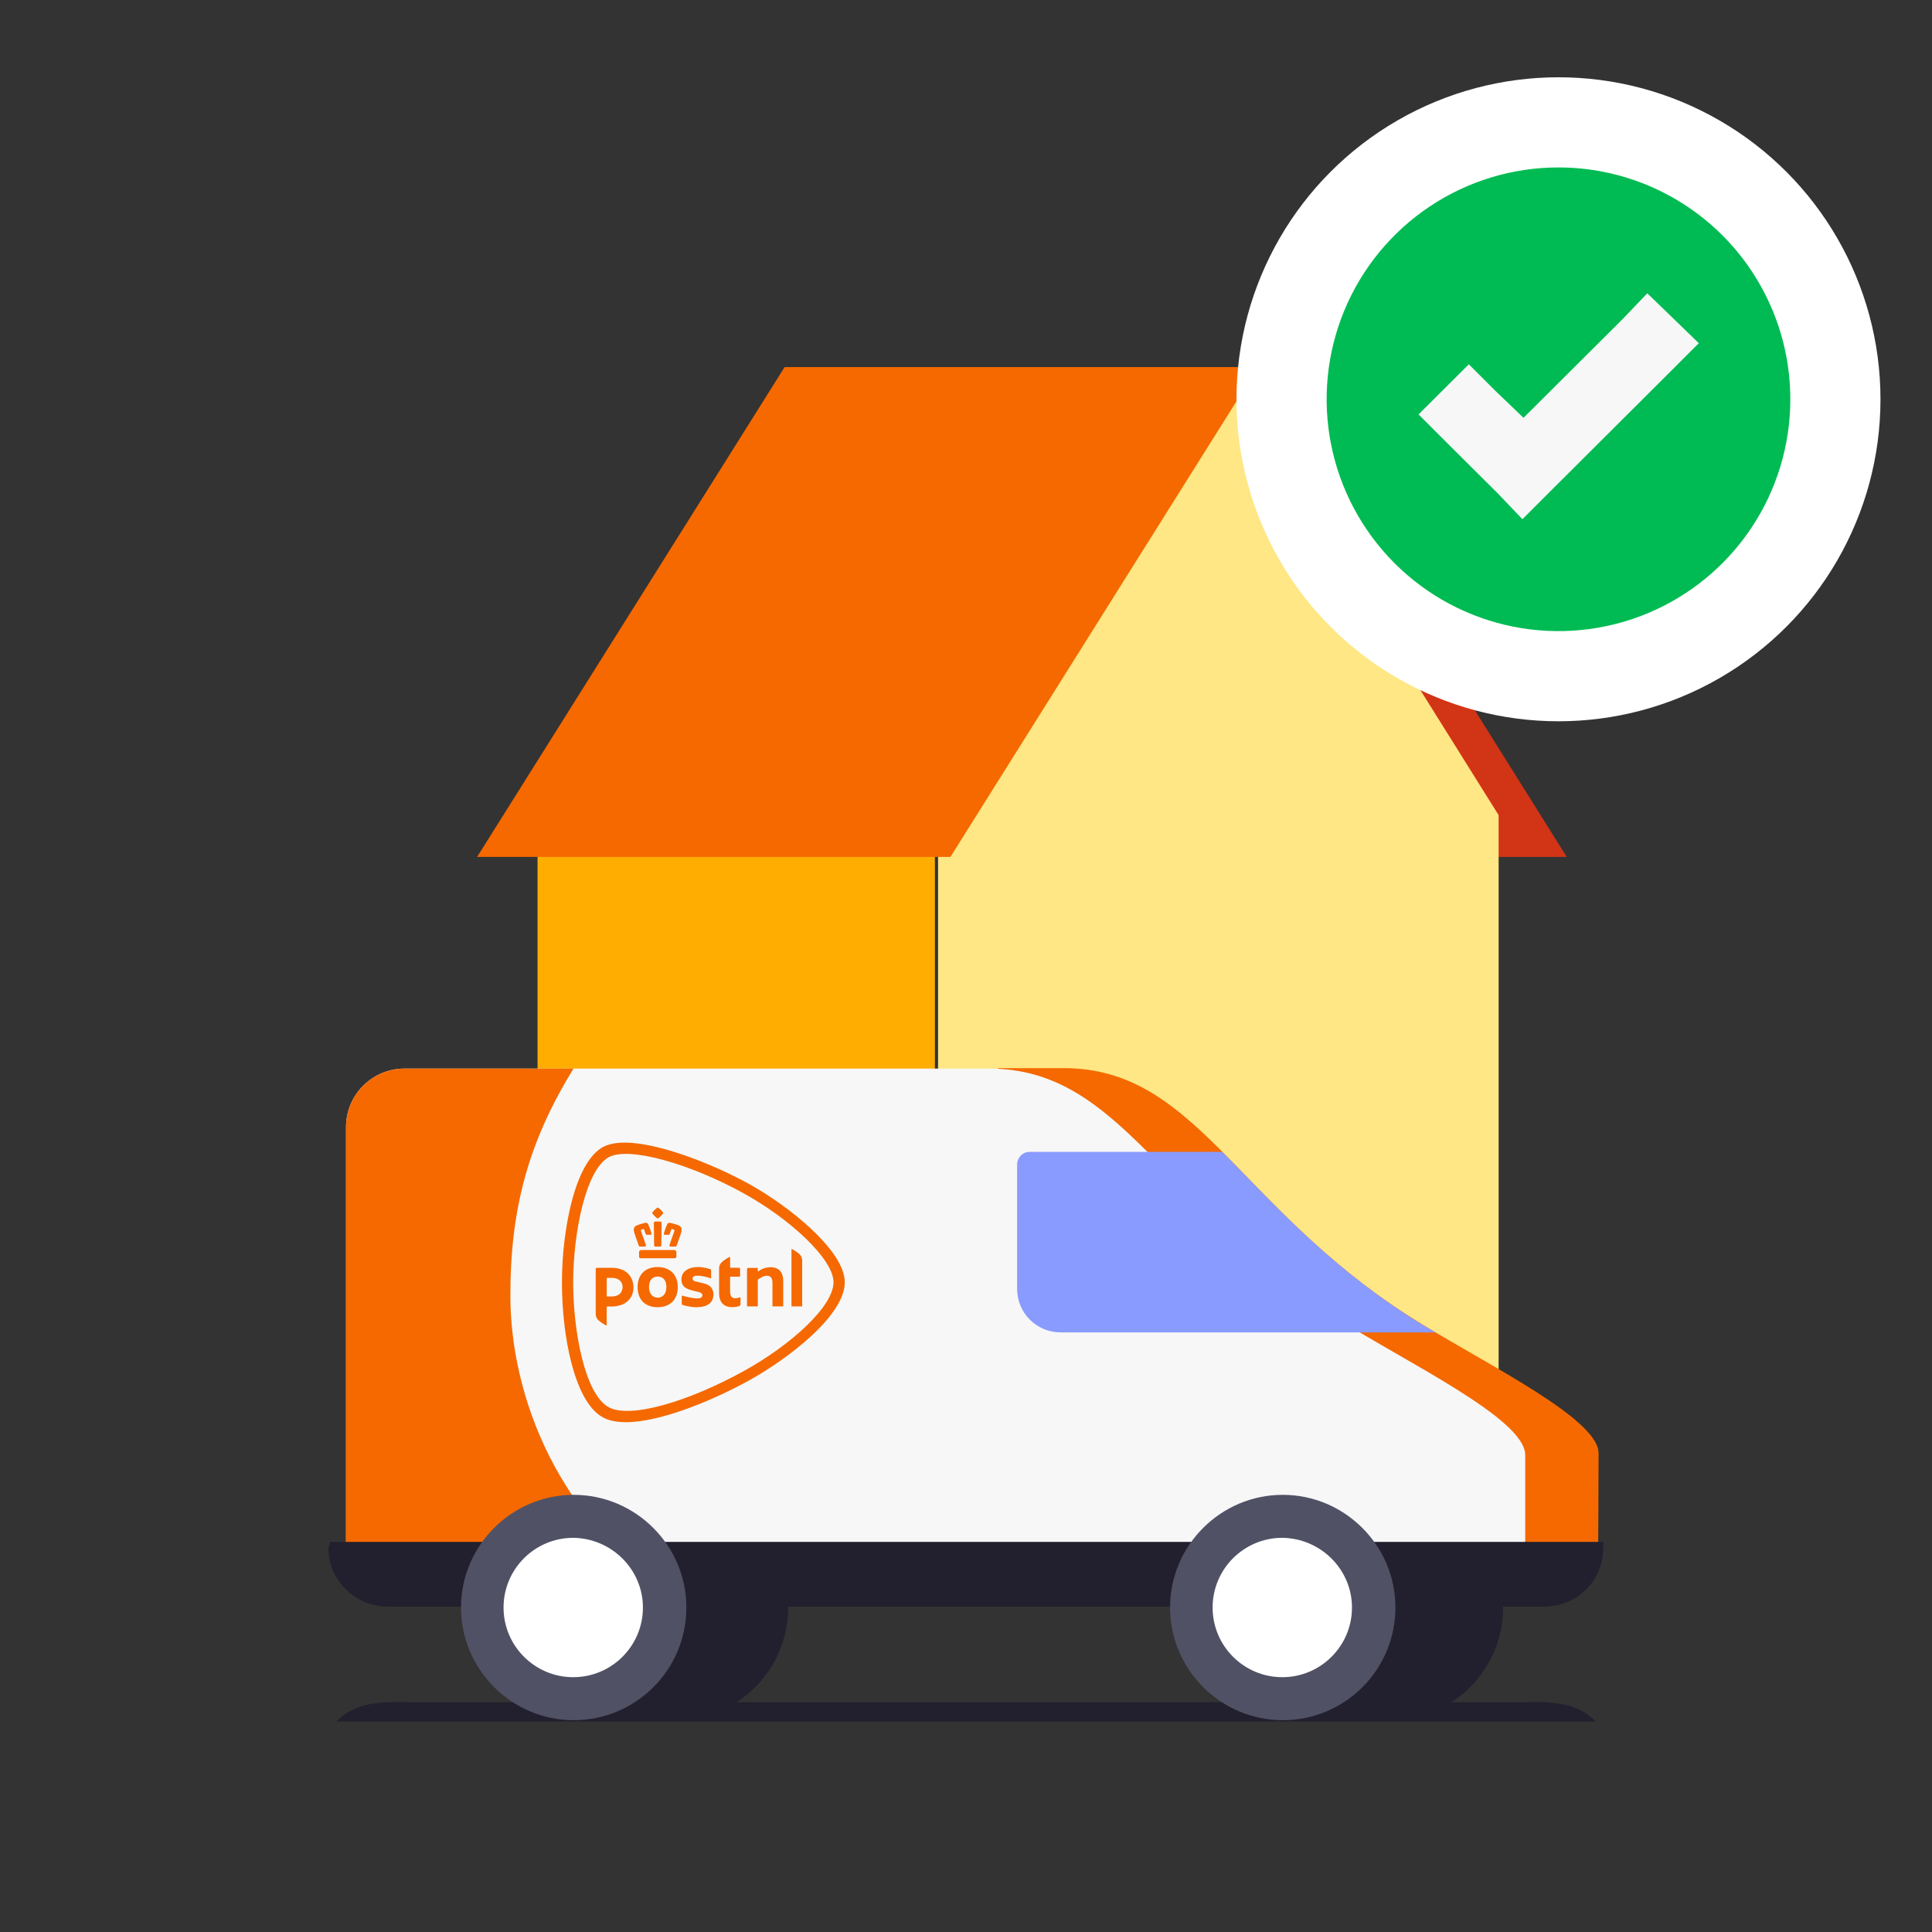
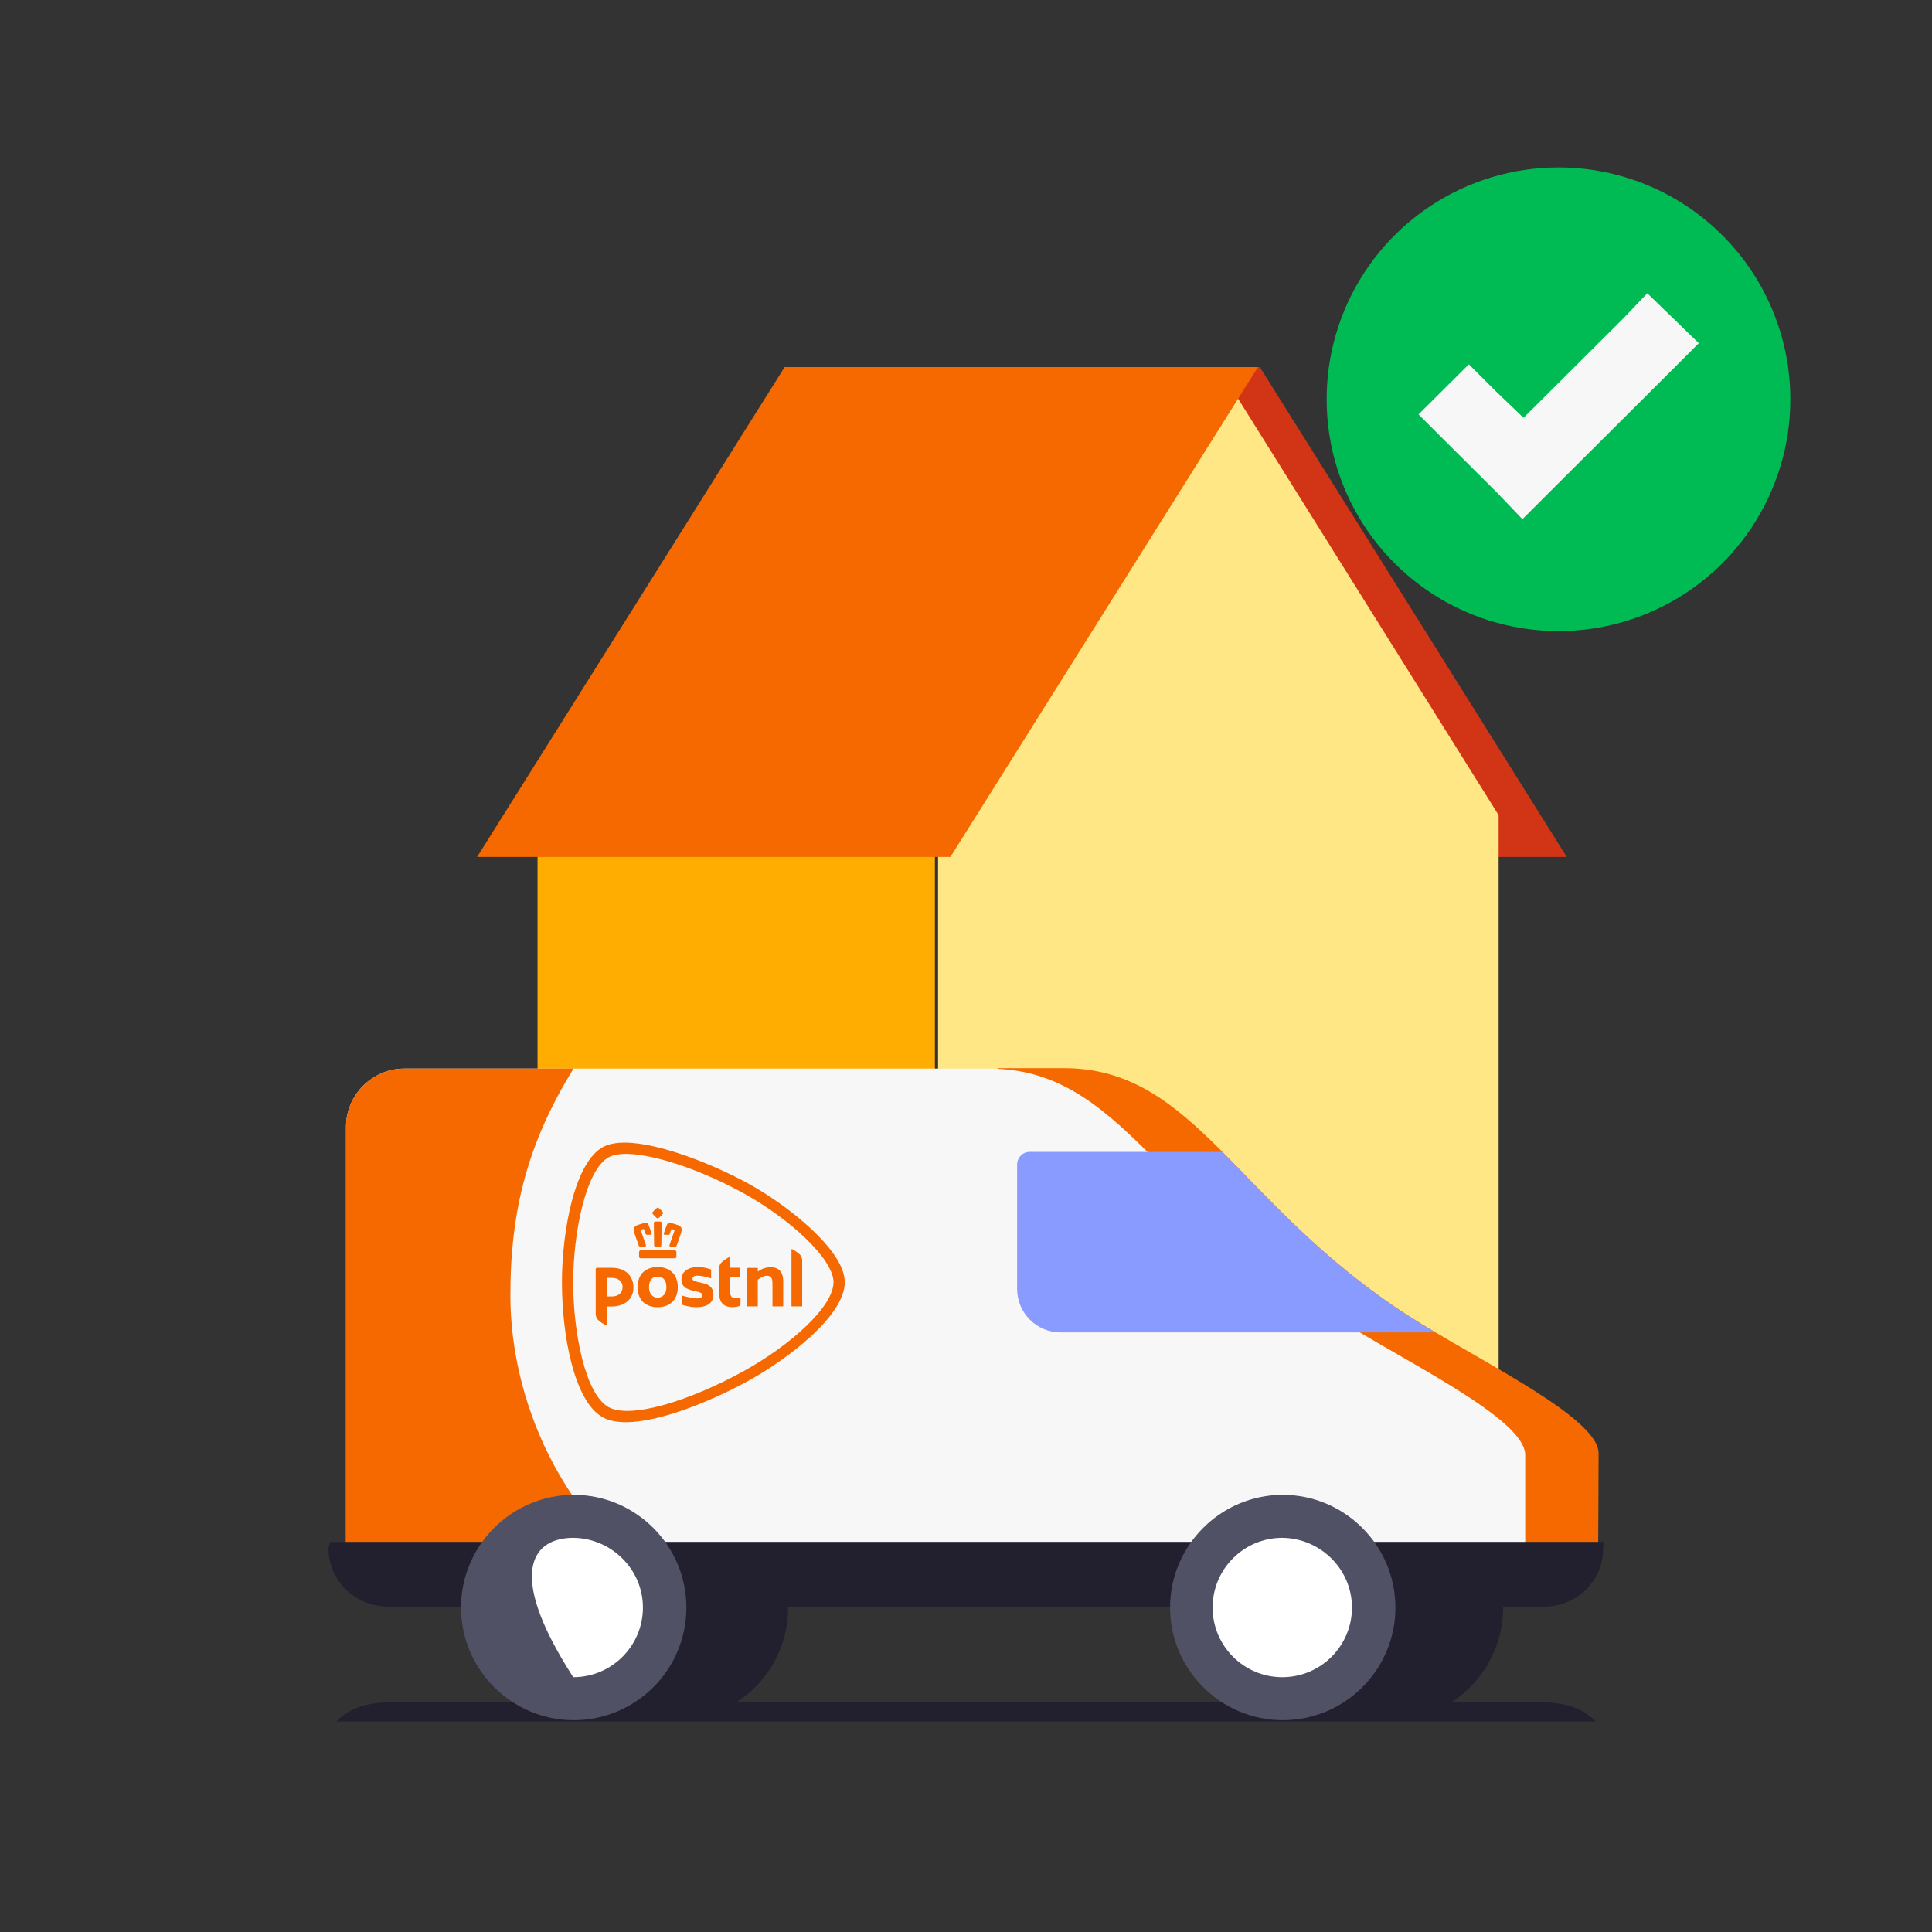
<svg xmlns="http://www.w3.org/2000/svg" width="300" height="300" viewBox="0 0 300 300" fill="none">
  <rect x="0" y="0" width="300" height="300" fill="#333333" stroke="none" />
  <path fill-rule="evenodd" clip-rule="evenodd" d="M156.24 133.068H243.288L195.628 57H133.925L156.24 133.068Z" fill="#D23416" />
  <path fill-rule="evenodd" clip-rule="evenodd" d="M145.66 213.114H232.706V126.575L189.183 57L145.66 126.575V213.114Z" fill="#FEE784" />
  <path fill-rule="evenodd" clip-rule="evenodd" d="M83.468 212.771H145.169V126.231H83.468V212.771Z" fill="#FFAD00" />
  <path fill-rule="evenodd" clip-rule="evenodd" d="M74.081 133.068H147.581L195.334 57H121.836L74.081 133.068Z" fill="#F56900" />
  <path d="M247.781 267.31H52.219C55.676 263.769 60.415 264.329 65.364 264.329H234.636C239.585 264.329 244.326 263.766 247.781 267.31Z" fill="#22202E" />
  <path d="M233.401 249.62C233.401 259.316 225.532 267.117 215.904 267.117C206.276 267.117 198.408 259.249 198.408 249.62C198.408 239.992 206.276 232.124 215.904 232.124C225.532 232.124 233.401 239.922 233.401 249.62Z" fill="#22202E" />
  <path d="M239.163 249.332H207.406L154.946 165.861H165.177C185.693 165.861 191.948 187.15 218.788 204.365C228.765 210.758 245.488 218.77 247.948 224.389C248.159 224.881 248.229 225.303 248.229 225.724C248.229 231.909 248.159 240.269 248.159 240.269C248.229 245.259 239.166 249.332 239.166 249.332" fill="#F56900" />
  <path d="M249 239.426H185.061V249.473H239.796C244.856 249.473 248.93 245.467 248.93 240.48L249 239.426Z" fill="#22202E" />
  <path d="M122.385 249.62C122.385 259.316 114.517 267.117 104.889 267.117C95.261 267.117 87.322 259.319 87.322 249.62C87.322 239.922 95.191 232.124 104.819 232.124C114.447 232.124 122.385 239.922 122.385 249.62Z" fill="#22202E" />
  <path d="M227.63 248.91H62.793C57.803 248.91 53.73 245.466 53.73 240.479V174.994C53.73 170.007 57.806 165.931 62.793 165.931H153.573C174.089 165.931 180.414 187.219 207.255 204.505C218.004 211.39 236.836 220.245 236.836 225.934V240.479" fill="#F7F7F8" />
  <path d="M218.858 204.436C205.508 195.865 197.288 186.307 189.768 178.86H159.906C158.781 178.86 157.938 179.774 157.938 180.828V200.149C157.938 203.874 160.96 206.893 164.682 206.893H222.929C221.523 206.12 220.118 205.277 218.853 204.433" fill="#899BFF" />
  <path d="M102.129 196.746C100.402 196.746 99.01 197.705 99.01 199.865C99.01 202.025 100.402 202.984 102.129 202.984C103.856 202.984 105.246 201.976 105.246 199.868C105.246 197.759 103.851 196.748 102.129 196.748V196.746ZM102.129 201.5C101.356 201.5 100.778 200.914 100.778 199.865C100.778 198.727 101.356 198.227 102.129 198.227C102.902 198.227 103.478 198.724 103.478 199.865C103.478 200.914 102.9 201.5 102.129 201.5ZM113.366 196.802C113.366 196.835 113.39 196.859 113.422 196.859H114.736C114.841 196.859 114.925 196.946 114.925 197.046V198.181C114.925 198.213 114.901 198.24 114.868 198.24H113.425C113.393 198.24 113.368 198.267 113.368 198.3V200.503C113.368 201.349 113.687 201.6 114.222 201.6C114.474 201.6 114.866 201.446 114.925 201.446C114.958 201.446 114.985 201.473 114.985 201.503V202.589C114.985 202.671 114.936 202.727 114.887 202.754C114.649 202.884 114.247 202.971 113.657 202.971C112.625 202.971 111.663 202.452 111.663 200.787V196.954C111.663 196.613 111.795 196.291 112.006 196.062C112.284 195.754 113.184 195.178 113.301 195.178C113.352 195.178 113.371 195.191 113.371 195.24V196.8L113.366 196.802ZM92.504 197.054C92.504 196.948 92.59 196.862 92.698 196.862H94.972C97.204 196.862 98.361 198.202 98.361 199.938C98.361 201.673 97.067 202.876 94.934 202.876H94.269C94.237 202.876 94.209 202.903 94.209 202.935V205.749C94.209 205.795 94.191 205.811 94.139 205.811C94.023 205.811 93.123 205.236 92.844 204.928C92.634 204.698 92.501 204.373 92.501 204.036V197.056L92.504 197.054ZM96.674 199.851C96.674 199.113 96.196 198.421 94.936 198.421H94.269C94.237 198.421 94.212 198.448 94.212 198.478V201.254C94.212 201.287 94.239 201.314 94.269 201.314H94.972C96.472 201.314 96.674 200.27 96.674 199.851ZM110.779 201.022C110.779 202.289 109.868 202.984 108.092 202.984C107.076 202.984 106.003 202.627 105.994 202.625C105.913 202.595 105.862 202.522 105.862 202.438V201.257C105.862 201.219 105.894 201.187 105.935 201.187C105.94 201.187 105.957 201.189 105.959 201.189C106.338 201.311 107.568 201.616 108.222 201.616C108.608 201.616 108.811 201.56 108.941 201.43C109.03 201.341 109.07 201.246 109.07 201.13C109.07 200.743 108.587 200.635 108.116 200.532C108.057 200.519 108.084 200.527 107.924 200.489C106.897 200.246 105.813 199.995 105.813 198.67C105.813 198.084 106.059 197.594 106.519 197.256C106.978 196.919 107.641 196.74 108.435 196.74C109.149 196.74 109.998 196.975 110.281 197.065C110.371 197.094 110.422 197.173 110.422 197.251V198.43C110.419 198.484 110.362 198.508 110.322 198.494C109.508 198.189 108.762 198.084 108.23 198.084C107.805 198.084 107.53 198.267 107.53 198.554C107.53 198.884 107.933 198.973 108.441 199.086C108.503 199.1 108.781 199.162 108.854 199.178C109.27 199.27 109.7 199.365 110.054 199.595C110.541 199.913 110.779 200.378 110.779 201.014V201.022ZM119.985 202.854C119.964 202.854 119.947 202.838 119.947 202.816V199.232C119.947 198.435 119.677 198.097 119.042 198.097C118.815 198.097 118.542 198.181 118.269 198.335C117.998 198.492 117.788 198.621 117.712 198.667C117.69 198.681 117.669 198.716 117.669 198.746V202.816C117.669 202.835 117.652 202.854 117.631 202.854H116.033C116.012 202.854 115.996 202.838 115.996 202.816V197.051C115.996 196.956 116.074 196.881 116.169 196.881H117.634C117.655 196.881 117.671 196.897 117.671 196.919V197.37C117.671 197.397 117.693 197.419 117.723 197.419C117.734 197.419 117.747 197.413 117.752 197.411L117.801 197.375C117.98 197.238 118.253 197.083 118.439 197.01C118.839 196.856 119.272 196.77 119.623 196.77C120.928 196.77 121.618 197.519 121.618 198.938V202.814C121.618 202.835 121.602 202.852 121.58 202.852H119.985V202.854ZM122.934 202.854C122.915 202.854 122.899 202.838 122.899 202.816V193.989C122.899 193.956 122.904 193.948 122.948 193.948C123.048 193.948 123.937 194.507 124.226 194.826C124.44 195.062 124.561 195.383 124.561 195.705V202.816C124.561 202.835 124.545 202.854 124.526 202.854H122.934ZM102.129 187.509C102.099 187.509 102.07 187.518 102.037 187.539C101.77 187.742 101.532 187.977 101.326 188.239C101.267 188.307 101.267 188.385 101.329 188.466C101.524 188.718 101.748 188.942 101.991 189.137C102.037 189.172 102.083 189.191 102.129 189.191C102.175 189.191 102.221 189.172 102.267 189.137C102.513 188.945 102.735 188.72 102.929 188.469C102.991 188.388 102.991 188.31 102.929 188.237C102.729 187.977 102.491 187.742 102.229 187.545C102.189 187.52 102.159 187.509 102.129 187.509ZM102.129 189.675C101.999 189.675 101.864 189.677 101.724 189.685C101.675 189.685 101.629 189.704 101.594 189.739C101.543 189.791 101.526 189.869 101.526 189.923C101.532 190.199 101.548 191.659 101.562 192.586C101.567 193.034 101.572 193.359 101.572 193.37C101.572 193.434 101.621 193.575 101.77 193.575H102.494C102.6 193.575 102.675 193.499 102.691 193.378C102.691 193.375 102.691 193.372 102.691 193.37C102.691 193.348 102.708 192.107 102.735 189.966V189.923C102.735 189.883 102.724 189.796 102.667 189.739C102.632 189.704 102.586 189.685 102.535 189.685C102.397 189.68 102.262 189.675 102.135 189.675H102.129ZM103.962 189.872C103.797 189.872 103.659 189.964 103.589 190.123C103.381 190.588 103.229 191.01 103.083 191.534C103.067 191.596 103.073 191.648 103.102 191.686C103.121 191.71 103.162 191.742 103.24 191.742H103.805C103.935 191.742 103.981 191.675 103.997 191.618C104.089 191.304 104.156 191.121 104.273 190.861C104.273 190.861 104.283 190.842 104.319 190.842C104.332 190.842 104.346 190.842 104.359 190.848L104.646 190.942C104.678 190.953 104.7 190.983 104.711 191.004C104.732 191.048 104.735 191.107 104.719 191.15C104.716 191.158 104.138 192.772 103.967 193.31C103.94 193.394 103.946 193.459 103.981 193.505C104.013 193.548 104.067 193.57 104.143 193.57H104.84C104.957 193.57 105.029 193.524 105.065 193.432C105.089 193.361 105.127 193.261 105.17 193.142L105.186 193.097C105.397 192.51 105.713 191.623 105.781 191.372C105.894 190.945 105.927 190.477 105.3 190.245C105.1 190.172 104.911 190.107 104.738 190.056C104.516 189.988 104.305 189.939 104.119 189.893L104.094 189.888C104.048 189.877 104.005 189.872 103.965 189.872H103.962ZM100.294 189.872C100.253 189.872 100.21 189.877 100.17 189.885L100.14 189.893C99.953 189.937 99.742 189.988 99.521 190.056C99.35 190.107 99.161 190.172 98.959 190.245C98.332 190.477 98.364 190.945 98.477 191.372C98.542 191.615 98.84 192.448 99.088 193.142C99.132 193.261 99.167 193.361 99.191 193.432C99.224 193.524 99.299 193.57 99.415 193.57H100.113C100.207 193.57 100.251 193.534 100.275 193.502C100.31 193.456 100.313 193.388 100.288 193.307C100.118 192.778 99.54 191.164 99.534 191.148C99.518 191.104 99.521 191.045 99.542 191.002C99.553 190.98 99.572 190.95 99.607 190.937L99.897 190.842C99.897 190.842 99.921 190.837 99.934 190.837C99.964 190.837 99.978 190.85 99.98 190.856C100.099 191.121 100.167 191.304 100.256 191.613C100.272 191.669 100.321 191.737 100.448 191.737H101.013C101.075 191.737 101.121 191.718 101.151 191.68C101.178 191.642 101.186 191.594 101.167 191.529C101.018 190.999 100.867 190.577 100.661 190.115C100.629 190.039 100.524 189.864 100.288 189.864L100.294 189.872ZM104.7 194.107H99.564C99.383 194.107 99.232 194.259 99.232 194.437V195.083C99.232 195.286 99.318 195.383 99.496 195.383H104.767C104.946 195.383 105.032 195.286 105.032 195.083V194.437C105.032 194.259 104.881 194.107 104.7 194.107ZM129.429 199.103C129.424 195.497 122.65 189.253 115.433 185.274C107.108 180.684 97.634 177.979 94.512 179.698C90.955 181.66 89.006 191.459 89.004 199.103C89.004 206.809 90.841 216.483 94.512 218.507C97.84 220.34 106.9 217.634 115.433 212.931C122.764 208.89 129.424 202.884 129.429 199.103ZM97.012 177.425C102.267 177.425 110.684 180.747 116.282 183.831C119.485 185.596 123.118 188.172 125.929 190.794C128.627 193.307 131.173 196.437 131.176 199.103C131.173 201.614 129.132 204.56 125.851 207.566C123.067 210.117 119.447 212.626 116.279 214.374C110.873 217.356 102.632 220.837 97.199 220.837C95.723 220.837 94.51 220.583 93.596 220.078C91.19 218.751 89.65 215.18 88.739 211.68C87.76 207.925 87.257 203.408 87.257 199.103C87.257 194.891 87.801 190.364 88.749 186.682C89.904 182.201 91.579 179.241 93.599 178.127C94.447 177.66 95.596 177.422 97.012 177.422" fill="#F56900" />
  <path d="M79.254 201.516C79.189 187.765 82.057 177.294 89.055 165.931H62.793C57.806 165.931 53.73 170.007 53.73 174.994V240.479C53.73 245.09 57.214 248.38 61.682 248.85H106.503C86.047 236.517 79.327 215.987 79.254 201.516Z" fill="#F56900" />
  <path d="M51.281 239.426L51 240.41C51 245.399 55.146 249.473 60.204 249.473H227.851C232.911 249.473 237.055 245.397 237.055 240.41V239.426H51.281Z" fill="#22202E" />
  <path d="M106.579 249.614C106.579 259.309 98.711 267.11 89.083 267.11C79.455 267.11 71.586 259.242 71.586 249.614C71.586 239.986 79.455 232.117 89.083 232.117C98.711 232.117 106.579 239.986 106.579 249.614Z" fill="#515165" />
-   <path d="M99.832 249.613C99.832 255.587 94.982 260.433 89.011 260.433C83.041 260.433 78.191 255.584 78.191 249.613C78.191 243.642 83.041 238.793 89.011 238.793C94.985 238.863 99.832 243.712 99.832 249.613Z" fill="white" />
+   <path d="M99.832 249.613C99.832 255.587 94.982 260.433 89.011 260.433C78.191 243.642 83.041 238.793 89.011 238.793C94.985 238.863 99.832 243.712 99.832 249.613Z" fill="white" />
  <path d="M216.68 249.614C216.68 259.309 208.812 267.11 199.183 267.11C189.555 267.11 181.687 259.242 181.687 249.614C181.687 239.986 189.555 232.117 199.183 232.117C208.812 232.117 216.68 239.986 216.68 249.614Z" fill="#515165" />
  <path d="M209.934 249.613C209.934 255.587 205.084 260.433 199.114 260.433C193.143 260.433 188.293 255.584 188.293 249.613C188.293 243.642 193.143 238.793 199.114 238.793C205.087 238.863 209.934 243.712 209.934 249.613Z" fill="white" />
  <g clip-path="url(#clip0_2847_8555)">
-     <circle cx="242" cy="62" r="50" fill="white" />
    <path fill-rule="evenodd" clip-rule="evenodd" d="M278 62C278 69.12 275.889 76.08 271.933 82.001C267.977 87.921 262.355 92.535 255.777 95.26C249.198 97.984 241.96 98.697 234.977 97.308C227.993 95.919 221.579 92.49 216.544 87.456C211.509 82.421 208.081 76.007 206.692 69.023C205.303 62.04 206.016 54.801 208.74 48.223C211.465 41.645 216.079 36.023 221.999 32.067C227.92 28.111 234.88 26 242 26C246.728 26 251.409 26.931 255.777 28.74C260.144 30.549 264.113 33.201 267.456 36.544C270.799 39.887 273.45 43.856 275.26 48.223C277.069 52.591 278 57.272 278 62Z" fill="#00BB53" />
    <path fill-rule="evenodd" clip-rule="evenodd" d="M255.79 45.54L251.97 49.54L236.57 64.88L232.08 60.57L228.08 56.57L220.27 64.35L224.27 68.35L232.58 76.62L236.4 80.62L240.4 76.62L259.79 57.29L263.79 53.29L255.79 45.54Z" fill="#F7F7F8" />
  </g>
  <defs>
    <clipPath id="clip0_2847_8555">
      <rect width="100" height="100" fill="white" transform="translate(192 12)" />
    </clipPath>
  </defs>
</svg>